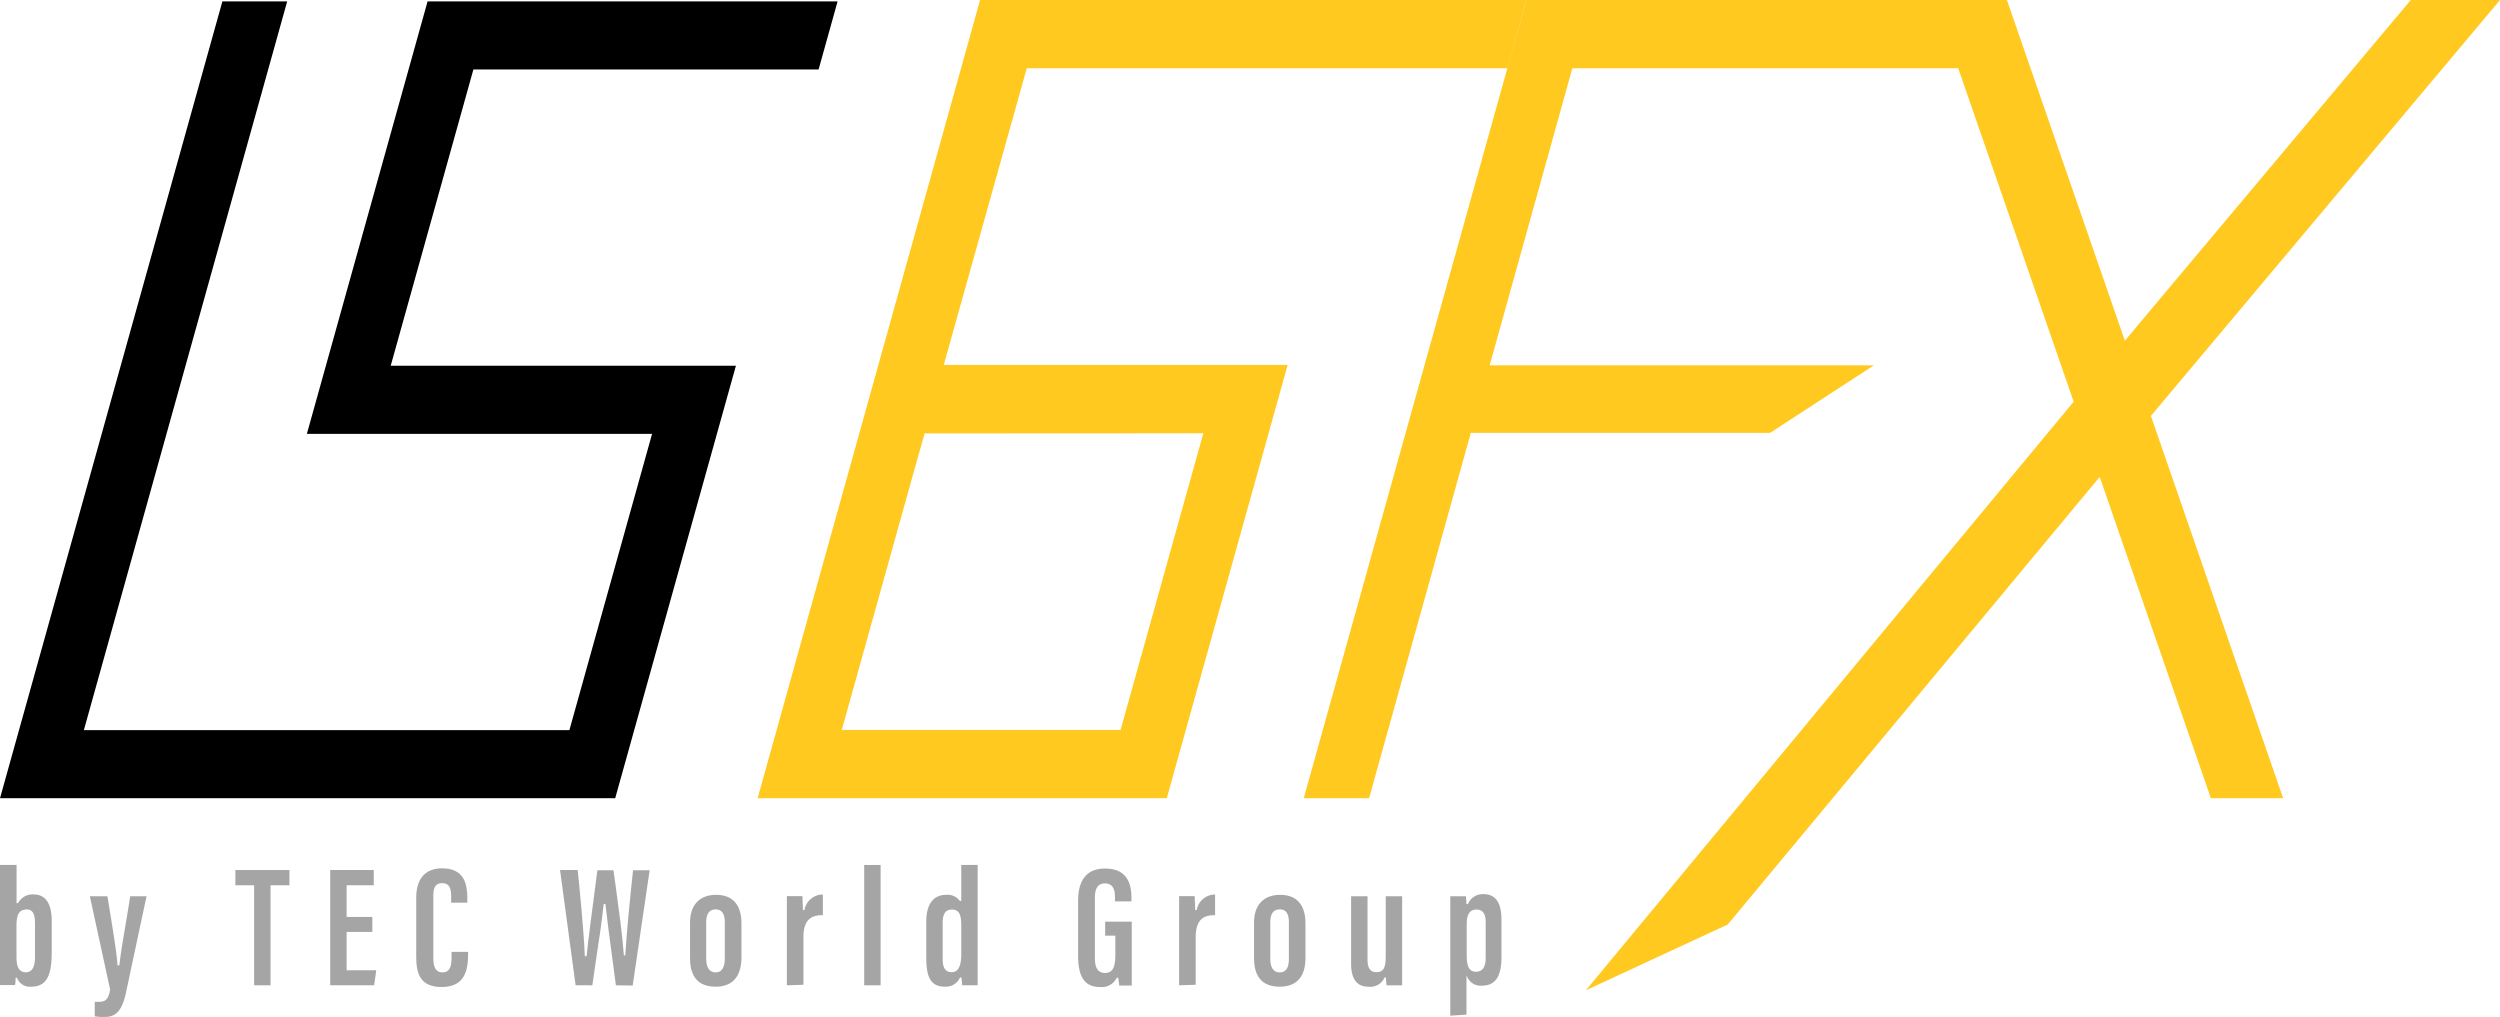
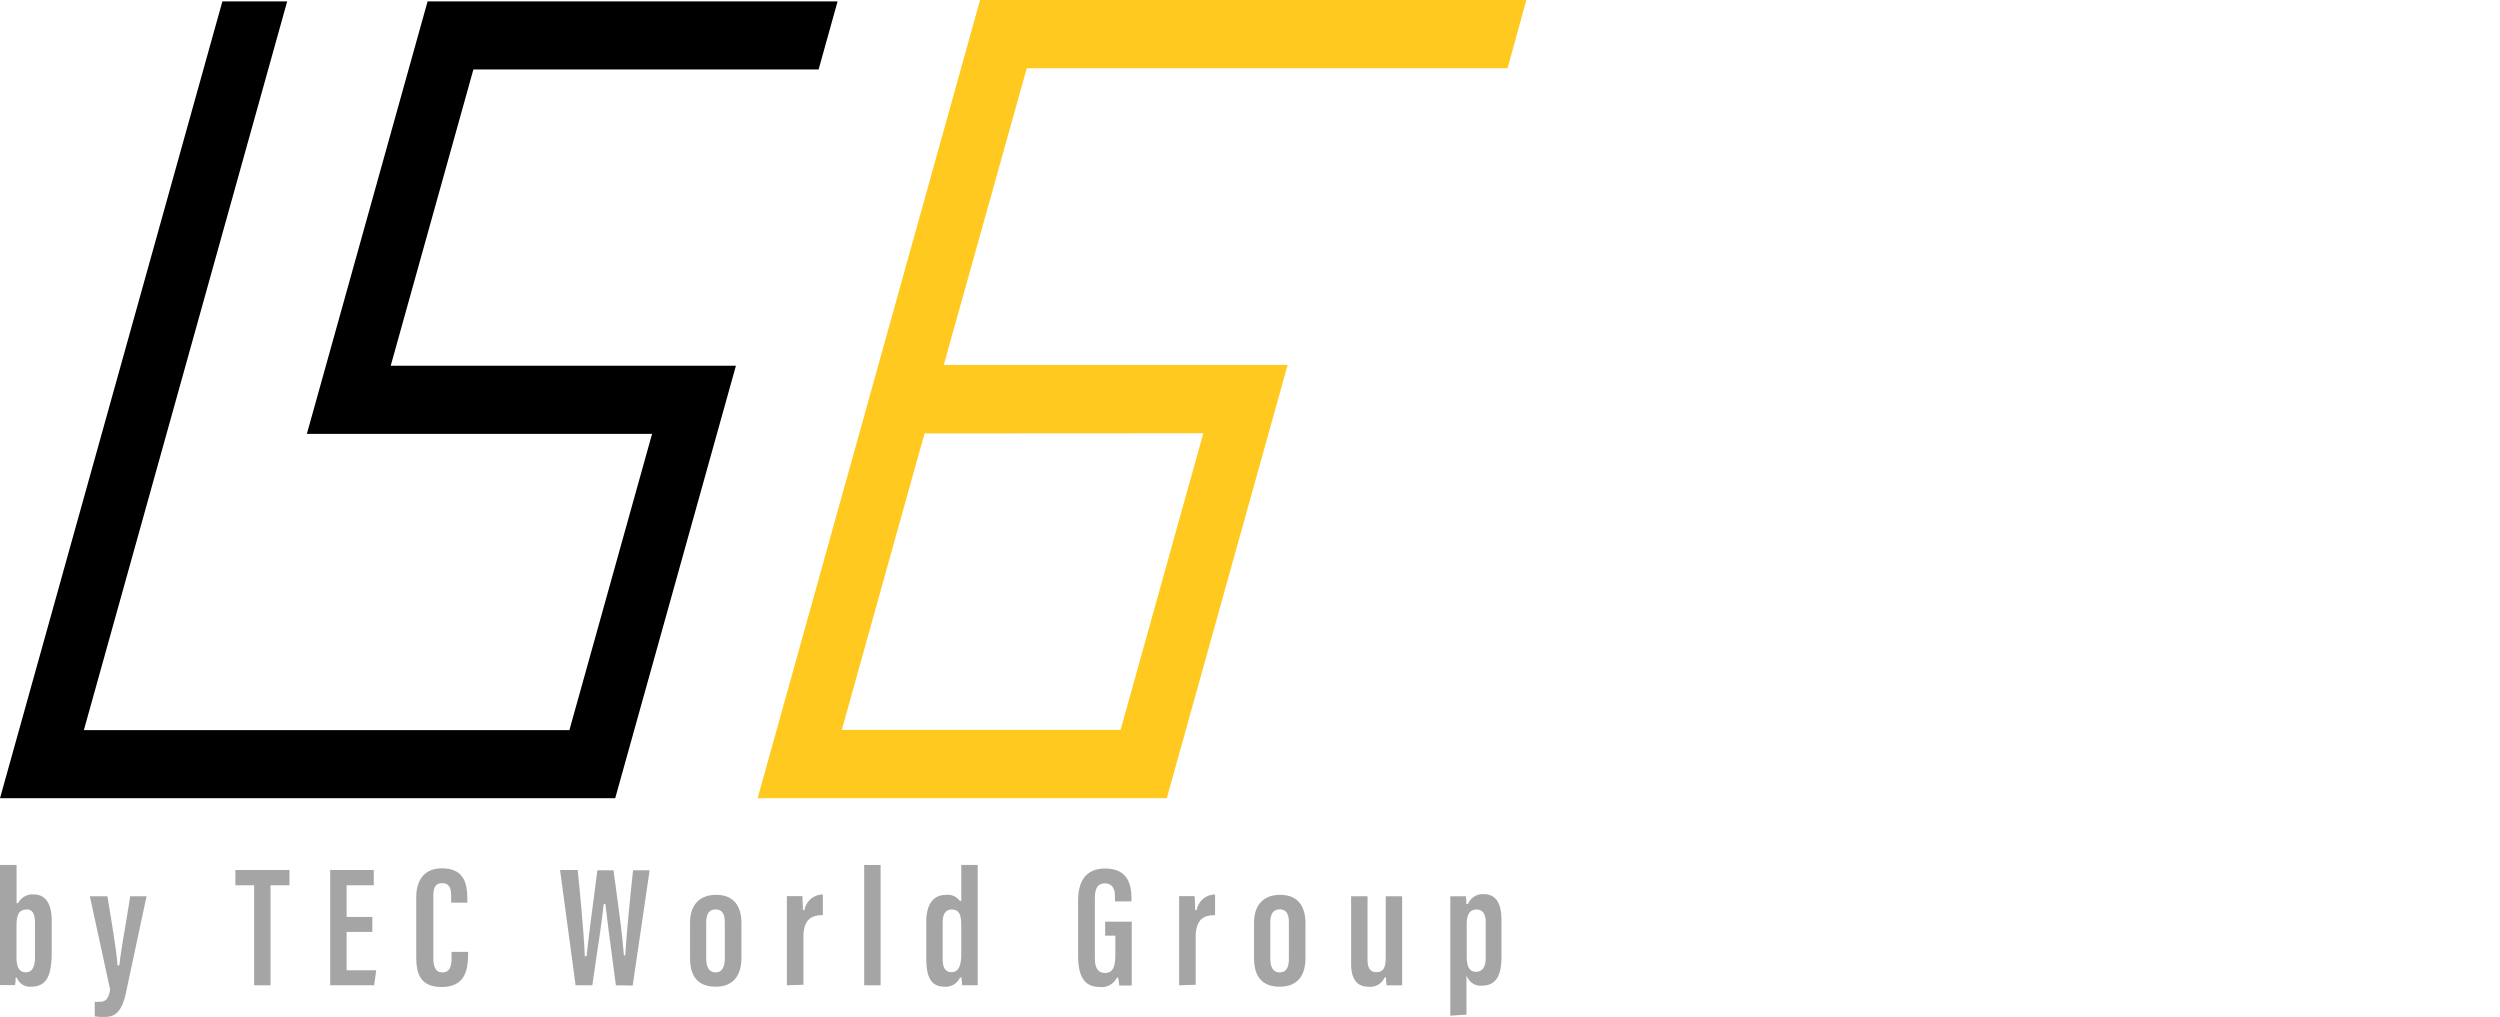
<svg xmlns="http://www.w3.org/2000/svg" id="レイヤー_1" data-name="レイヤー 1" viewBox="0 0 321.4 130.74">
  <defs>
    <style>.cls-1{fill:#ffc91f;}.cls-2{fill:#a5a5a5;}</style>
  </defs>
  <g id="レイヤー_1-2" data-name="レイヤー 1-2">
    <polygon points="0 102.62 28.59 0.18 36.92 0.18 10.78 93.87 73.2 93.87 83.83 55.78 39.45 55.78 54.97 0.18 107.68 0.18 105.24 8.93 60.86 8.93 50.23 47.02 94.61 47.02 79.09 102.62 0 102.62" />
    <path class="cls-1" d="M126,0,97.4,102.62H150l15.54-55.7H121.33L132,8.78h61.81l.71-2.57L196.23,0Zm28.7,55.7L144.06,93.84H108.22l9.52-34.12,1.13-4Z" />
-     <polygon class="cls-1" points="321.4 0 309.93 0 273.17 43.8 258.01 0 256.03 0 248.72 0 204.59 0 203.59 0 196.23 0 167.61 102.62 176.01 102.62 189.09 55.65 227.56 55.65 240.9 46.97 191.51 46.97 202.14 8.78 251.75 8.78 266.59 51.64 203.88 127.31 222.12 118.85 269.94 61.31 284.23 102.62 293.52 102.62 276.52 53.47 321.4 0" />
    <path class="cls-2" d="M4,126.85a1.77,1.77,0,0,1-1.82-1.15H2a3.67,3.67,0,0,1-.07.94H0V111.2H2.13v4.91h.19a2.09,2.09,0,0,1,2-1.12c1.54,0,2.33,1.16,2.33,3.43v4C6.63,125.11,6.18,126.85,4,126.85Zm-.61-9.92c-1.12,0-1.27,1-1.27,2.17V123c0,.93.14,2,1.2,2,.8,0,1.18-.67,1.18-2v-4.09c0-1-.07-2-1.1-2Z" />
    <path class="cls-2" d="M13.18,130.74a6.74,6.74,0,0,1-1-.08v-1.87a5.42,5.42,0,0,0,.57,0c.75,0,1.19-.25,1.41-1.57l-2.61-12h2.26c.62,3.76,1.2,7.29,1.29,8.79v.1h.19l.07-.1c.13-1.24.36-2.63.69-4.56.19-1.17.43-2.54.69-4.23h2.1l-2.58,12.09C15.61,130.74,14.32,130.74,13.18,130.74Z" />
    <polygon class="cls-2" points="32.67 126.67 32.67 113.81 30.26 113.81 30.26 111.85 37.21 111.85 37.21 113.81 34.78 113.81 34.78 126.67 32.67 126.67" />
    <polygon class="cls-2" points="42.45 126.67 42.45 111.85 48.05 111.85 48.05 113.81 44.56 113.81 44.56 117.88 47.87 117.88 47.87 119.81 44.56 119.81 44.56 124.74 48.37 124.74 48.1 126.67 42.45 126.67" />
    <path class="cls-2" d="M56.78,126.89c-2.87,0-3.27-1.88-3.27-3.92v-7.58c0-2.43,1.18-3.76,3.32-3.76,2.88,0,3.25,2.06,3.25,3.85v.57H58v-.84c0-.83-.13-1.67-1.16-1.67s-1.13.84-1.13,1.67v7.94c0,.86.13,1.86,1.18,1.86s1.16-1,1.16-1.88v-.76h2.13v.49C60.14,124.74,59.76,126.89,56.78,126.89Z" />
    <path class="cls-2" d="M79.18,126.67c-.16-1.23-.33-2.54-.51-3.85-.3-2.25-.62-4.58-.83-6.52v-.09h-.18l-.06.09c-.23,2.17-.61,4.75-1,7.25-.16,1.08-.32,2.14-.45,3.12H74l-2-14.82h2.27c.19,1.86.78,7.7.91,11v.09h.18l.06-.09c.26-2.49.71-5.84,1.1-8.8l.28-2.17h2.07q.15,1.16.33,2.4c.38,2.78.81,5.93,1,8.46v.09h.19v-.09c.17-2.81.6-7.27,1-10.86h2.13L81.34,126.7Z" />
    <path class="cls-2" d="M92,126.85c-2.18,0-3.29-1.23-3.29-3.66v-4.58c0-2.27,1.22-3.57,3.36-3.57s3.25,1.3,3.25,3.66v4.47C95.29,125.58,94.14,126.85,92,126.85Zm0-9.94c-.8,0-1.21.55-1.21,1.65v4.72c0,1.11.43,1.73,1.21,1.73,1,0,1.18-1,1.18-1.77v-4.68C93.18,117.45,92.79,116.91,92,116.91Z" />
    <path class="cls-2" d="M101.16,126.67V115.21h2c0,.33.06,1.22.06,1.79h.2a2.4,2.4,0,0,1,2.37-2v2.65c-1.31,0-2.5.4-2.5,2.82v6.13Z" />
    <rect class="cls-2" x="111.1" y="111.2" width="2.11" height="15.47" />
    <path class="cls-2" d="M121.47,126.85c-2,0-2.39-1.53-2.39-3.81v-4.57c0-1.28.33-3.43,2.57-3.43a1.91,1.91,0,0,1,1.74.78h.19V111.2h2.11v15.47h-2c0-.31-.08-.84-.08-1h-.19A2,2,0,0,1,121.47,126.85Zm.9-9.92c-.79,0-1.18.55-1.18,1.68v4.61c0,.87.14,1.76,1.16,1.76s1.23-1.18,1.23-2.28v-3.58C123.58,117.92,123.49,116.93,122.37,116.93Z" />
    <path class="cls-2" d="M141.42,126.89c-1.95,0-2.82-1.25-2.82-4.06v-7c0-2.77,1.17-4.17,3.47-4.17,3,0,3.39,2.18,3.39,3.83v.39h-2.12v-.5c0-.5,0-1.81-1.29-1.81-.88,0-1.29.59-1.29,1.87v7.7c0,.83.13,1.94,1.29,1.94s1.34-1,1.34-2.51v-2.28h-1.31v-1.8h3.42v8.21h-1.62c0-.33-.09-.66-.11-1h-.2A2.13,2.13,0,0,1,141.42,126.89Z" />
    <path class="cls-2" d="M151.59,126.67V115.21h2c0,.34.06,1.22.06,1.79h.2a2.39,2.39,0,0,1,2.36-2v2.65c-1.31,0-2.49.4-2.49,2.82v6.13Z" />
    <path class="cls-2" d="M164.51,126.85c-2.18,0-3.29-1.23-3.29-3.66v-4.58c0-2.27,1.22-3.57,3.36-3.57s3.25,1.3,3.25,3.66v4.47C167.83,125.58,166.68,126.85,164.51,126.85Zm0-9.94c-.79,0-1.2.55-1.2,1.65v4.72c0,1.43.66,1.73,1.2,1.73,1.06,0,1.19-1,1.19-1.77v-4.68c0-1.11-.37-1.65-1.17-1.65Z" />
    <path class="cls-2" d="M175.91,126.85c-1.47,0-2.21-1-2.21-2.94v-8.69h2.11v8.11c0,.71.12,1.65,1.11,1.65s1.23-.61,1.23-2.1v-7.66h2.11v11.45h-2a8.42,8.42,0,0,1-.08-1H178A2,2,0,0,1,175.91,126.85Z" />
    <path class="cls-2" d="M186.45,130.58V115.22h2a6.73,6.73,0,0,1,.07,1h.2a2.06,2.06,0,0,1,2-1.27c1.55,0,2.31,1.09,2.31,3.32V123c0,2.57-.79,3.72-2.55,3.72a1.87,1.87,0,0,1-1.76-.94l-.19-.34v5Zm3.38-13.65c-.87,0-1.27.61-1.27,1.9v4c0,1,.13,2.1,1.18,2.1S191,124,191,123.1v-4.59C191,117.46,190.58,116.93,189.83,116.93Z" />
  </g>
</svg>